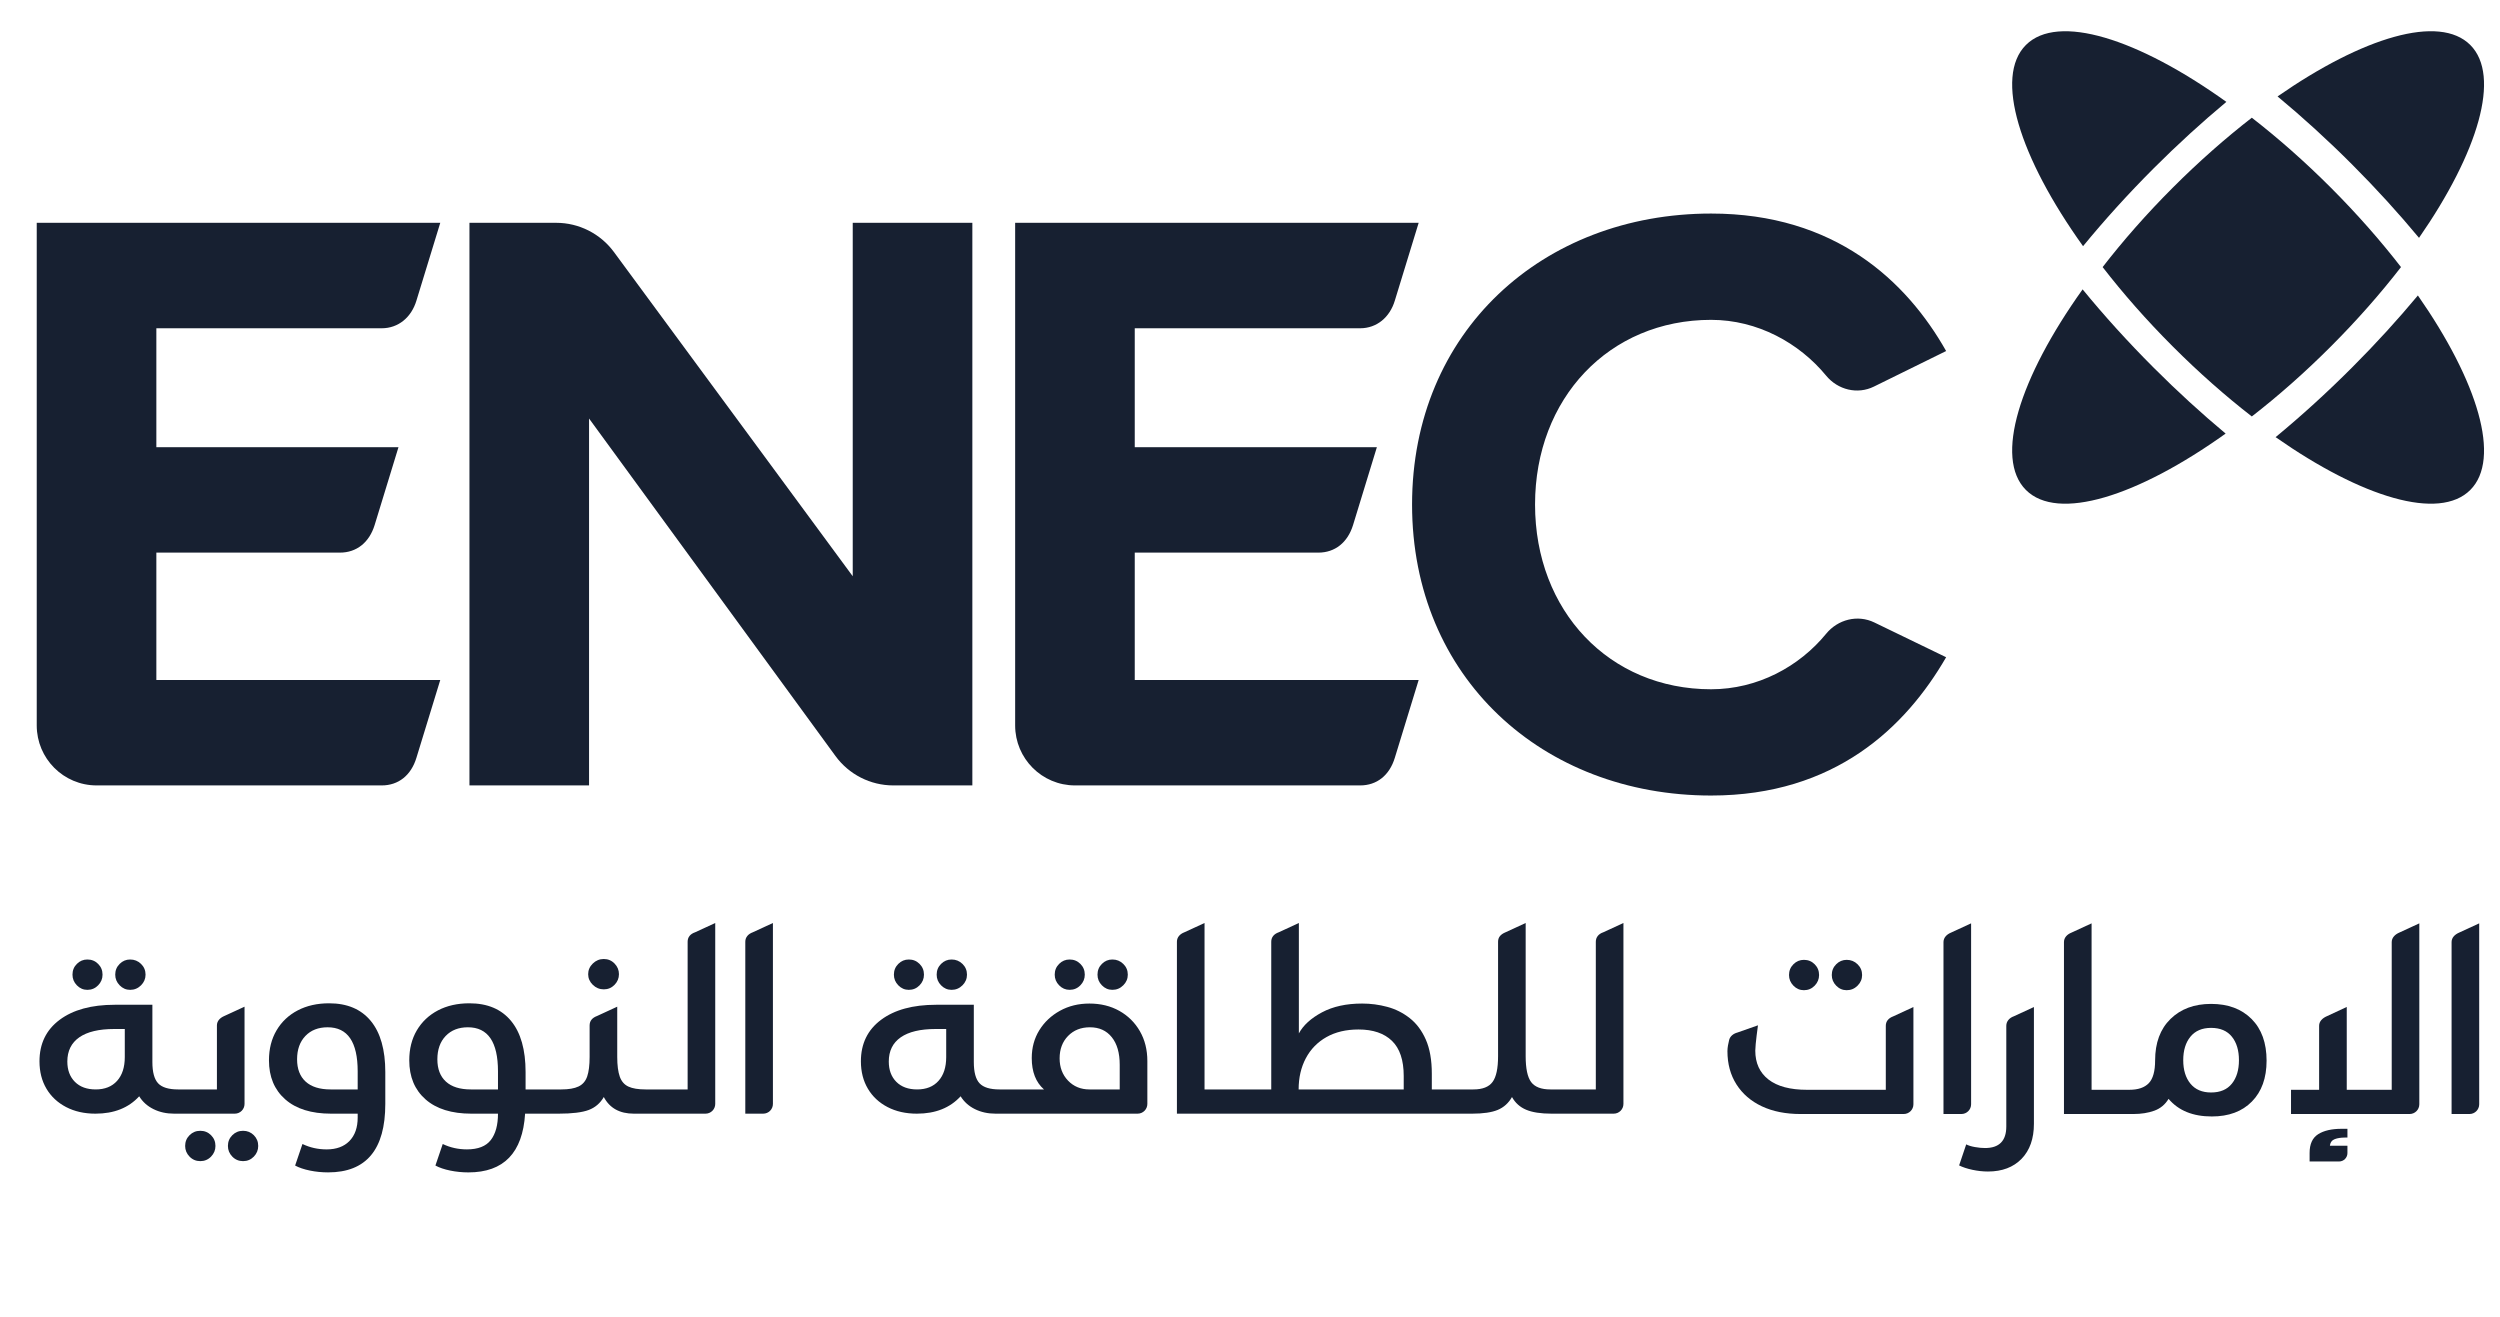
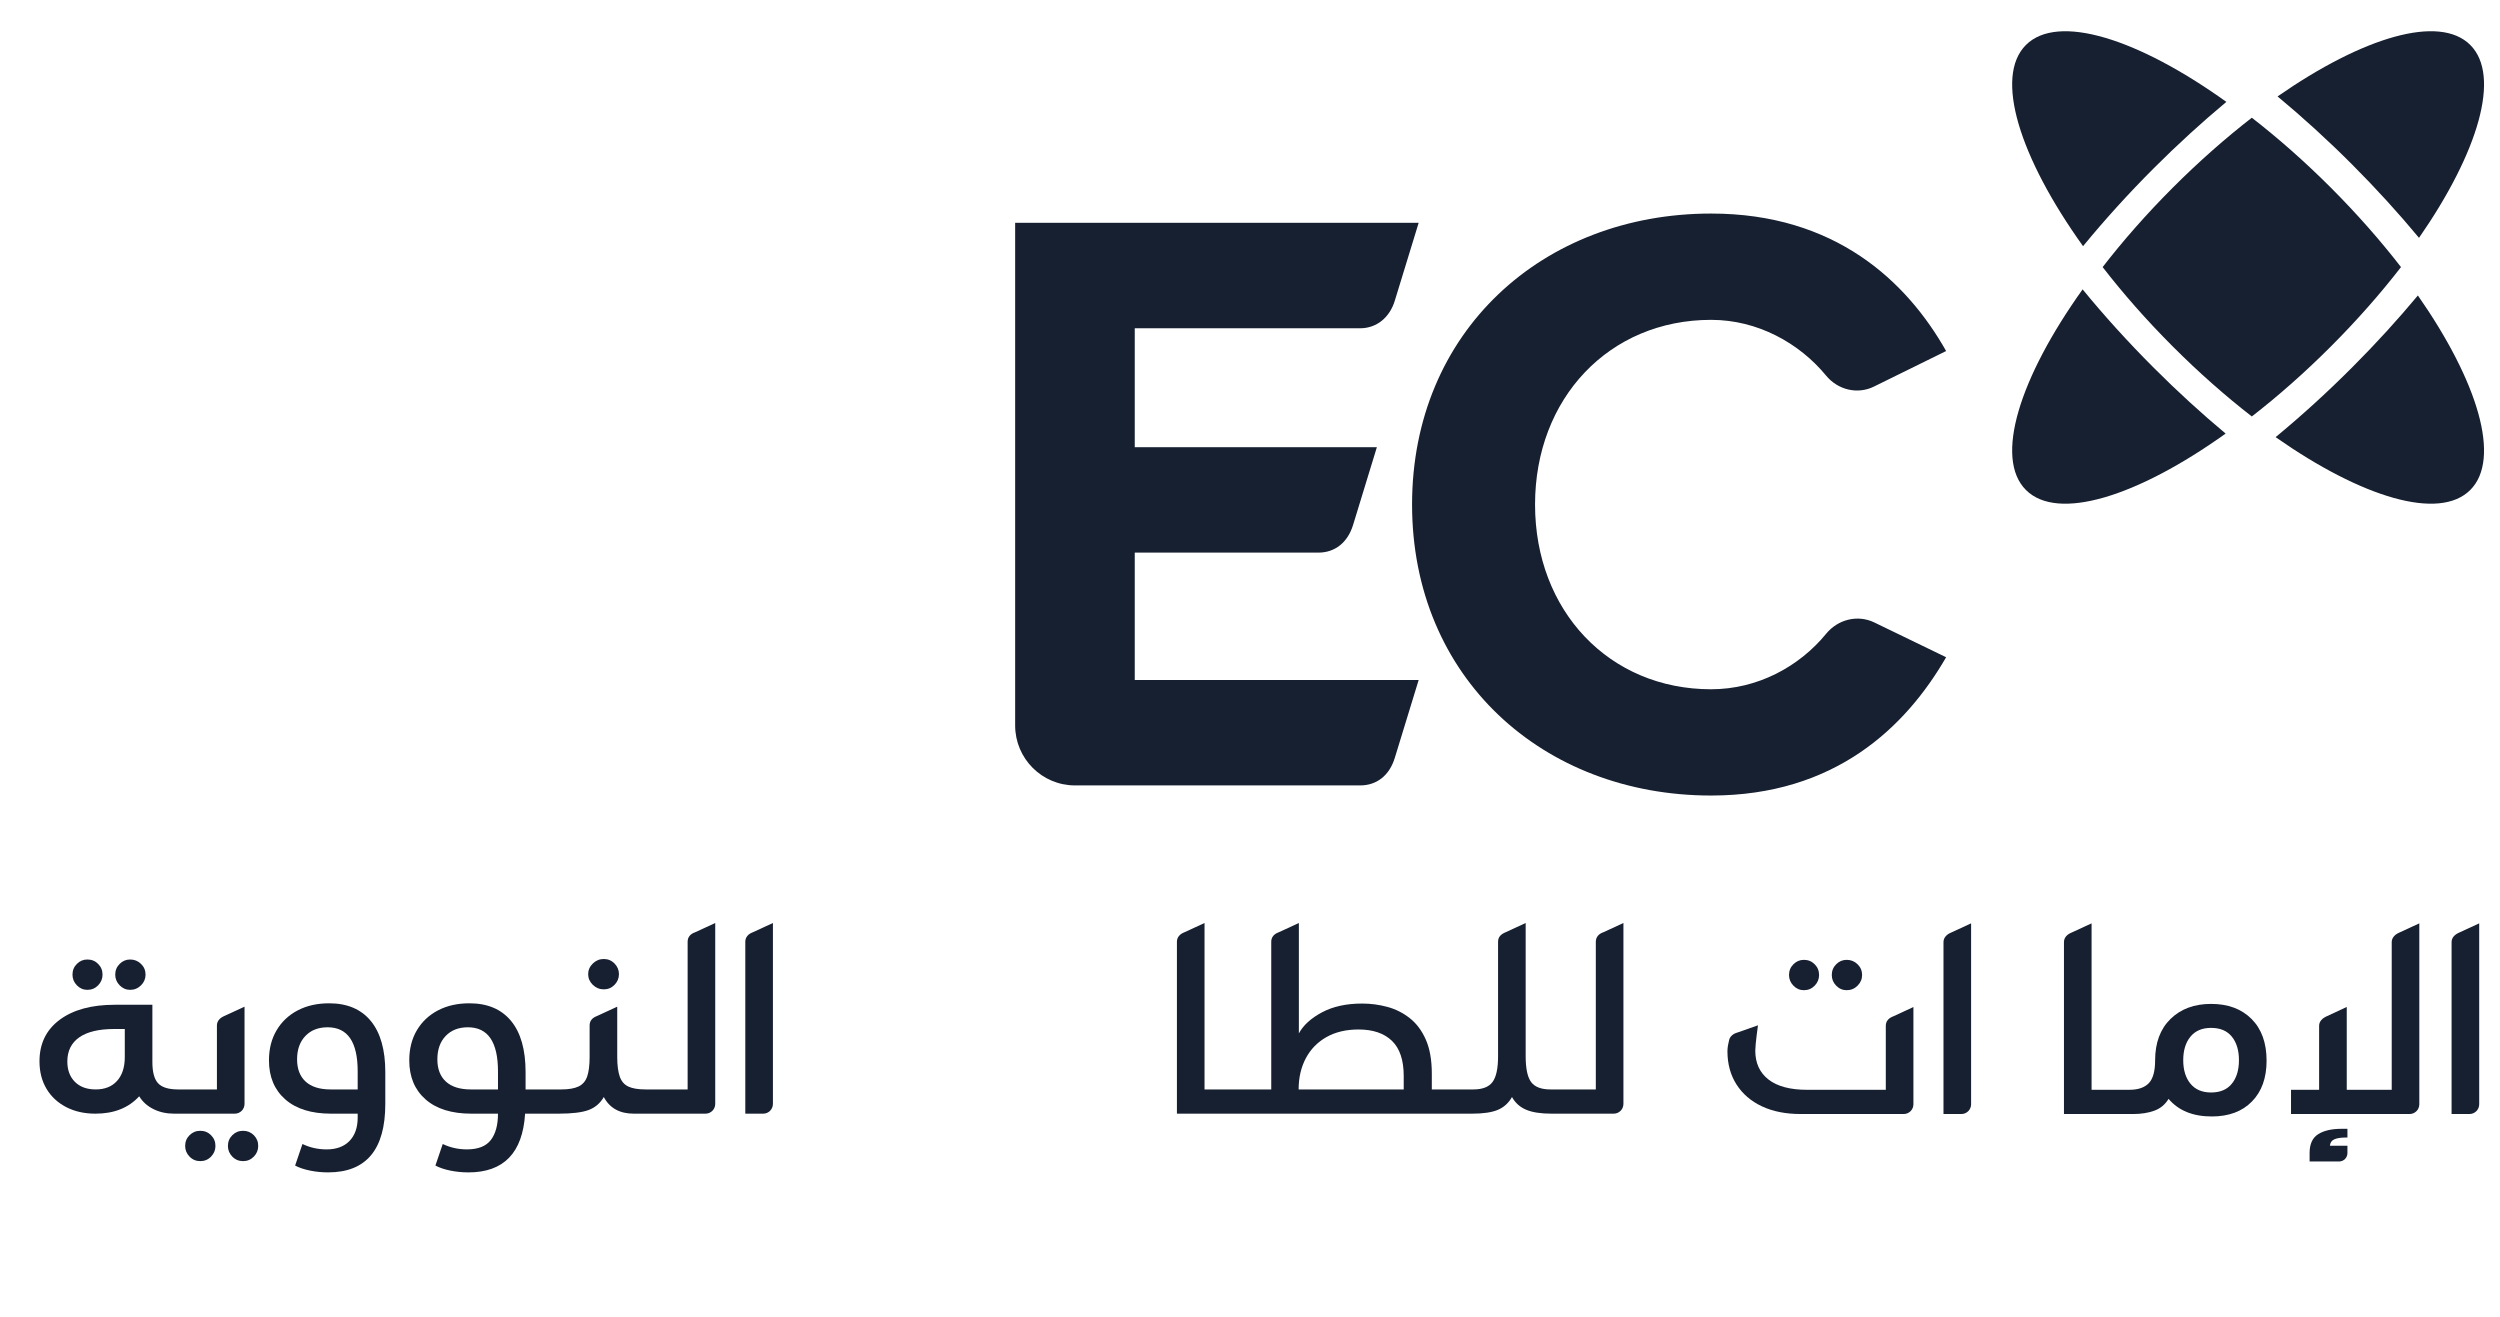
<svg xmlns="http://www.w3.org/2000/svg" width="150" height="79" viewBox="0 0 150 79" fill="none">
  <g clip-path="url(#clip0_1139_227)">
    <path fill-rule="evenodd" clip-rule="evenodd" d="M6.914 58.48C6.914 58.725 7.003 58.938 7.179 59.119C7.355 59.3 7.565 59.391 7.809 59.391C8.063 59.391 8.28 59.3 8.462 59.119C8.642 58.938 8.733 58.725 8.733 58.48C8.733 58.225 8.642 58.01 8.462 57.834C8.28 57.658 8.063 57.57 7.809 57.57C7.565 57.57 7.355 57.658 7.179 57.834C7.003 58.01 6.914 58.225 6.914 58.48ZM4.349 58.48C4.349 58.725 4.436 58.938 4.612 59.119C4.788 59.3 4.998 59.391 5.243 59.391C5.497 59.391 5.712 59.3 5.888 59.119C6.064 58.938 6.152 58.725 6.152 58.48C6.152 58.225 6.064 58.01 5.888 57.834C5.712 57.658 5.497 57.57 5.243 57.57C4.998 57.57 4.788 57.658 4.612 57.834C4.436 58.01 4.349 58.225 4.349 58.48ZM5.742 65.366C5.214 65.366 4.798 65.215 4.495 64.912C4.192 64.608 4.04 64.201 4.04 63.693C4.04 63.056 4.28 62.572 4.759 62.238C5.238 61.906 5.937 61.74 6.856 61.74H7.487V63.428C7.487 64.035 7.333 64.51 7.025 64.852C6.717 65.196 6.289 65.366 5.742 65.366ZM9.488 64.999C9.259 64.755 9.143 64.329 9.143 63.722V60.286H6.885C5.487 60.286 4.386 60.587 3.579 61.189C2.772 61.791 2.369 62.621 2.369 63.678C2.369 64.304 2.508 64.852 2.787 65.322C3.065 65.792 3.459 66.159 3.967 66.424C4.475 66.688 5.062 66.82 5.726 66.82C6.841 66.82 7.717 66.472 8.352 65.777C8.557 66.111 8.843 66.367 9.21 66.548C9.576 66.73 9.989 66.82 10.449 66.82H10.801H14.089C14.411 66.82 14.672 66.558 14.672 66.236V60.401L13.464 60.958C13.206 61.067 13.015 61.255 13.015 61.526V65.366H11.241H10.684C10.117 65.366 9.717 65.244 9.488 64.999ZM13.675 68.758C13.675 69.002 13.763 69.216 13.939 69.397C14.115 69.578 14.33 69.668 14.584 69.668C14.838 69.668 15.053 69.578 15.23 69.397C15.405 69.216 15.493 69.002 15.493 68.758C15.493 68.503 15.405 68.288 15.23 68.112C15.053 67.936 14.838 67.848 14.584 67.848C14.33 67.848 14.115 67.936 13.939 68.112C13.763 68.288 13.675 68.503 13.675 68.758ZM11.109 68.758C11.109 69.002 11.197 69.216 11.373 69.397C11.549 69.578 11.764 69.668 12.018 69.668C12.272 69.668 12.487 69.578 12.663 69.397C12.839 69.216 12.927 69.002 12.927 68.758C12.927 68.503 12.839 68.288 12.663 68.112C12.487 67.936 12.272 67.848 12.018 67.848C11.764 67.848 11.549 67.936 11.373 68.112C11.197 68.288 11.109 68.503 11.109 68.758Z" fill="#172031" />
    <path d="M19.658 61.637C19.101 61.637 18.655 61.81 18.323 62.158C17.991 62.506 17.825 62.973 17.825 63.56C17.825 64.138 17.996 64.583 18.338 64.896C18.68 65.209 19.179 65.366 19.834 65.366H21.461V64.28C21.461 62.518 20.86 61.637 19.658 61.637ZM19.687 70.343C19.316 70.343 18.952 70.307 18.595 70.234C18.238 70.16 17.942 70.06 17.707 69.933L18.147 68.64C18.597 68.856 19.081 68.964 19.599 68.964C20.186 68.964 20.642 68.795 20.97 68.457C21.297 68.119 21.461 67.652 21.461 67.055V66.82H19.863C18.68 66.82 17.764 66.534 17.114 65.961C16.463 65.388 16.138 64.608 16.138 63.619C16.138 62.934 16.29 62.334 16.593 61.821C16.896 61.307 17.319 60.907 17.861 60.624C18.404 60.34 19.032 60.198 19.746 60.198C20.831 60.198 21.664 60.55 22.246 61.255C22.827 61.96 23.118 62.983 23.118 64.324V66.233C23.118 68.973 21.975 70.343 19.687 70.343Z" fill="#172031" />
    <path fill-rule="evenodd" clip-rule="evenodd" d="M39.044 66.82H42.331C42.653 66.82 42.914 66.558 42.914 66.236V55.38L41.707 55.937C41.411 56.039 41.258 56.234 41.258 56.505V65.366H39.044V65.366H38.736C38.296 65.366 37.953 65.31 37.709 65.197C37.464 65.085 37.291 64.887 37.188 64.603C37.086 64.319 37.034 63.922 37.034 63.413V60.401L35.827 60.958C35.53 61.067 35.377 61.256 35.377 61.527V63.413C35.377 63.913 35.328 64.304 35.231 64.588C35.133 64.872 34.959 65.072 34.71 65.19C34.461 65.308 34.117 65.366 33.676 65.366H33.383V65.366H31.535V64.324C31.535 62.983 31.245 61.96 30.663 61.255C30.082 60.55 29.248 60.198 28.163 60.198C27.449 60.198 26.821 60.34 26.278 60.623C25.736 60.908 25.313 61.307 25.01 61.82C24.707 62.334 24.556 62.934 24.556 63.619C24.556 64.608 24.881 65.388 25.531 65.961C26.181 66.533 27.097 66.82 28.28 66.82H29.879C29.879 67.505 29.734 68.033 29.446 68.405C29.157 68.777 28.681 68.963 28.016 68.963C27.498 68.963 27.014 68.856 26.564 68.64L26.125 69.932C26.359 70.06 26.655 70.16 27.011 70.234C27.368 70.307 27.733 70.344 28.104 70.344C30.226 70.344 31.36 69.169 31.506 66.82H33.383H33.515C34.327 66.82 34.927 66.746 35.319 66.6C35.71 66.453 36.013 66.194 36.228 65.821C36.58 66.487 37.181 66.82 38.031 66.82L39.044 66.82ZM35.568 59.089C35.383 58.908 35.29 58.696 35.29 58.451C35.29 58.206 35.383 57.993 35.568 57.812C35.753 57.631 35.974 57.54 36.228 57.54C36.482 57.54 36.697 57.631 36.873 57.812C37.049 57.993 37.137 58.206 37.137 58.451C37.137 58.696 37.049 58.908 36.873 59.089C36.697 59.27 36.482 59.361 36.228 59.361C35.974 59.361 35.753 59.27 35.568 59.089ZM26.74 62.158C26.408 62.506 26.242 62.973 26.242 63.56C26.242 64.138 26.413 64.583 26.755 64.896C27.097 65.21 27.595 65.366 28.251 65.366H29.879V64.28C29.879 62.518 29.277 61.637 28.075 61.637C27.518 61.637 27.072 61.811 26.74 62.158Z" fill="#172031" />
    <path d="M45.792 66.82H44.718V56.505C44.718 56.234 44.891 56.039 45.168 55.937L46.375 55.38V66.236C46.375 66.558 46.114 66.82 45.792 66.82Z" fill="#172031" />
-     <path fill-rule="evenodd" clip-rule="evenodd" d="M56.2 58.48C56.2 58.725 56.288 58.938 56.464 59.119C56.641 59.3 56.851 59.391 57.095 59.391C57.349 59.391 57.566 59.3 57.748 59.119C57.928 58.938 58.019 58.725 58.019 58.48C58.019 58.225 57.928 58.01 57.748 57.834C57.566 57.658 57.349 57.57 57.095 57.57C56.851 57.57 56.641 57.658 56.464 57.834C56.288 58.01 56.2 58.225 56.2 58.48ZM53.634 58.48C53.634 58.725 53.722 58.938 53.898 59.119C54.074 59.3 54.284 59.391 54.529 59.391C54.783 59.391 54.998 59.3 55.174 59.119C55.35 58.938 55.438 58.725 55.438 58.48C55.438 58.225 55.35 58.01 55.174 57.834C54.998 57.658 54.783 57.57 54.529 57.57C54.284 57.57 54.074 57.658 53.898 57.834C53.722 58.01 53.634 58.225 53.634 58.48ZM55.027 65.366C54.5 65.366 54.084 65.215 53.781 64.912C53.478 64.608 53.327 64.201 53.327 63.693C53.327 63.056 53.566 62.572 54.045 62.238C54.524 61.906 55.222 61.74 56.142 61.74H56.772V63.428C56.772 64.035 56.618 64.51 56.31 64.852C56.002 65.196 55.575 65.366 55.027 65.366ZM58.774 64.999C58.544 64.755 58.429 64.329 58.429 63.722V60.286H56.171C54.773 60.286 53.671 60.587 52.864 61.189C52.058 61.791 51.654 62.621 51.654 63.678C51.654 64.304 51.794 64.852 52.073 65.322C52.351 65.792 52.744 66.159 53.253 66.424C53.761 66.688 54.348 66.82 55.012 66.82C56.127 66.82 57.002 66.472 57.637 65.777C57.843 66.11 58.129 66.367 58.495 66.548C58.862 66.73 59.275 66.82 59.735 66.82H60.087H68.258C68.579 66.82 68.841 66.558 68.841 66.236V63.663C68.841 62.987 68.692 62.391 68.393 61.872C68.095 61.353 67.684 60.947 67.161 60.653C66.638 60.36 66.04 60.213 65.365 60.213C64.71 60.213 64.121 60.357 63.598 60.646C63.075 60.935 62.662 61.323 62.359 61.813C62.056 62.303 61.905 62.861 61.905 63.487C61.905 64.309 62.149 64.936 62.638 65.366H60.526H59.969C59.402 65.366 59.004 65.244 58.774 64.999ZM65.85 58.48C65.85 58.725 65.937 58.938 66.113 59.118C66.289 59.3 66.499 59.39 66.744 59.39C66.998 59.39 67.215 59.3 67.396 59.118C67.577 58.938 67.668 58.725 67.668 58.48C67.668 58.225 67.577 58.01 67.396 57.834C67.215 57.658 66.998 57.57 66.744 57.57C66.499 57.57 66.289 57.658 66.113 57.834C65.937 58.01 65.85 58.225 65.85 58.48ZM66.707 62.232C67.025 62.628 67.183 63.179 67.183 63.883V65.366H65.365C64.847 65.366 64.42 65.19 64.082 64.838C63.745 64.485 63.577 64.04 63.577 63.502C63.577 62.953 63.745 62.505 64.082 62.158C64.42 61.811 64.857 61.637 65.395 61.637C65.952 61.637 66.389 61.835 66.707 62.232ZM63.283 58.48C63.283 58.725 63.371 58.938 63.547 59.118C63.723 59.3 63.933 59.39 64.177 59.39C64.431 59.39 64.647 59.3 64.823 59.118C64.999 58.938 65.087 58.725 65.087 58.48C65.087 58.225 64.999 58.01 64.823 57.834C64.647 57.658 64.431 57.57 64.177 57.57C63.933 57.57 63.723 57.658 63.547 57.834C63.371 58.01 63.283 58.225 63.283 58.48Z" fill="#172031" />
    <path fill-rule="evenodd" clip-rule="evenodd" d="M81.51 61.769C82.381 61.769 83.05 61.997 83.519 62.452C83.988 62.907 84.223 63.609 84.223 64.559V65.366H77.918C77.918 64.662 78.062 64.037 78.35 63.494C78.638 62.951 79.052 62.528 79.589 62.224C80.127 61.921 80.767 61.769 81.51 61.769ZM77.932 55.38L76.724 55.937C76.436 56.04 76.275 56.233 76.275 56.505V65.366H74.501V65.366H72.272V55.38L71.064 55.937C70.795 56.04 70.615 56.234 70.615 56.504V66.82H74.061V66.82H87.889V66.82H88.329C88.994 66.82 89.507 66.744 89.868 66.593C90.23 66.44 90.514 66.184 90.719 65.822C90.915 66.174 91.198 66.429 91.57 66.585C91.941 66.742 92.45 66.82 93.095 66.82H93.975H96.823C97.144 66.82 97.406 66.558 97.406 66.236V55.38L96.198 55.937C95.916 56.032 95.749 56.234 95.749 56.505V65.366H93.535H93.022C92.474 65.366 92.091 65.219 91.87 64.926C91.65 64.632 91.54 64.113 91.54 63.37V55.38L90.332 55.937C90.038 56.06 89.884 56.234 89.884 56.505V63.37C89.884 64.104 89.774 64.62 89.553 64.918C89.333 65.217 88.95 65.366 88.402 65.366H87.449V65.366H85.909V64.426C85.909 63.604 85.789 62.921 85.55 62.378C85.31 61.835 84.988 61.404 84.582 61.086C84.176 60.769 83.727 60.543 83.233 60.411C82.739 60.278 82.238 60.213 81.73 60.213C80.782 60.213 79.978 60.389 79.318 60.741C78.658 61.094 78.196 61.515 77.932 62.004V55.38Z" fill="#172031" />
    <path d="M110.171 59.14C109.995 58.959 109.907 58.746 109.907 58.502C109.907 58.247 109.995 58.032 110.171 57.856C110.347 57.679 110.558 57.591 110.802 57.591C111.055 57.591 111.273 57.679 111.454 57.856C111.635 58.032 111.726 58.247 111.726 58.502C111.726 58.746 111.635 58.959 111.454 59.14C111.273 59.321 111.055 59.412 110.802 59.412C110.558 59.412 110.347 59.321 110.171 59.14ZM107.605 59.14C107.429 58.959 107.341 58.746 107.341 58.502C107.341 58.247 107.429 58.032 107.605 57.856C107.781 57.679 107.991 57.591 108.235 57.591C108.489 57.591 108.705 57.679 108.881 57.856C109.056 58.032 109.145 58.247 109.145 58.502C109.145 58.746 109.056 58.959 108.881 59.14C108.705 59.321 108.489 59.412 108.235 59.412C107.991 59.412 107.781 59.321 107.605 59.14ZM114.805 66.258C114.805 66.58 114.544 66.841 114.222 66.841H108.03C107.141 66.841 106.368 66.687 105.713 66.379C105.058 66.071 104.55 65.633 104.188 65.065C103.826 64.497 103.646 63.831 103.646 63.068C103.646 62.855 103.697 62.6 103.75 62.392C103.81 62.159 104.025 62.01 104.24 61.954L105.478 61.519C105.478 61.519 105.317 62.667 105.317 63.039C105.317 63.783 105.582 64.36 106.109 64.771C106.637 65.182 107.409 65.388 108.426 65.388H113.148V61.548C113.148 61.277 113.307 61.089 113.597 60.98L114.805 60.422V66.258Z" fill="#172031" />
    <path d="M117.683 66.841H116.609V56.526C116.609 56.255 116.807 56.062 117.058 55.958L118.266 55.401V66.257C118.266 66.58 118.005 66.841 117.683 66.841Z" fill="#172031" />
-     <path d="M122.035 67.429C122.035 68.319 121.788 69.019 121.295 69.528C120.801 70.037 120.128 70.291 119.278 70.291C118.975 70.291 118.664 70.257 118.347 70.189C118.028 70.121 117.762 70.032 117.547 69.925L117.973 68.662C118.099 68.73 118.273 68.784 118.493 68.823C118.713 68.863 118.916 68.882 119.102 68.882C119.952 68.882 120.378 68.451 120.378 67.59V61.548C120.378 61.277 120.569 61.069 120.827 60.979L122.035 60.422V67.429Z" fill="#172031" />
    <path fill-rule="evenodd" clip-rule="evenodd" d="M125.495 55.401L124.287 55.958C124.029 56.062 123.838 56.255 123.838 56.526V66.841H127.284H128.002C128.472 66.841 128.89 66.775 129.256 66.643C129.623 66.511 129.909 66.273 130.114 65.931C130.71 66.636 131.575 66.988 132.709 66.988C133.726 66.988 134.528 66.69 135.114 66.092C135.701 65.495 135.995 64.678 135.995 63.64C135.995 62.574 135.694 61.739 135.093 61.137C134.491 60.535 133.682 60.234 132.665 60.234C131.659 60.234 130.848 60.535 130.231 61.137C129.616 61.739 129.307 62.569 129.307 63.625C129.307 64.272 129.18 64.727 128.927 64.991C128.672 65.256 128.285 65.387 127.768 65.387H127.284V65.388H125.495V55.401ZM134.337 63.611C134.337 64.198 134.196 64.668 133.912 65.02C133.628 65.373 133.213 65.549 132.665 65.549C132.128 65.549 131.715 65.373 131.426 65.02C131.138 64.668 130.994 64.198 130.994 63.611C130.994 63.024 131.138 62.554 131.426 62.201C131.715 61.849 132.128 61.673 132.665 61.673C133.213 61.673 133.628 61.849 133.912 62.201C134.196 62.554 134.337 63.024 134.337 63.611Z" fill="#172031" />
    <path fill-rule="evenodd" clip-rule="evenodd" d="M137.461 66.841H144.577C144.898 66.841 145.159 66.58 145.159 66.257V55.401L143.952 55.958C143.712 56.062 143.503 56.255 143.503 56.526V65.387H140.805V60.417L139.597 60.979C139.351 61.089 139.147 61.277 139.147 61.547V65.387H137.461V66.841ZM140.344 69.689H138.576V69.174C138.576 68.645 138.746 68.272 139.087 68.054C139.427 67.837 139.896 67.728 140.496 67.728H140.846V68.253C140.846 68.253 140.245 68.222 139.978 68.404C139.804 68.523 139.795 68.746 139.795 68.746H140.846V69.186C140.846 69.463 140.621 69.689 140.344 69.689Z" fill="#172031" />
    <path d="M148.169 66.841H147.095V56.526C147.095 56.255 147.291 56.069 147.545 55.958L148.752 55.401V66.257C148.752 66.58 148.491 66.841 148.169 66.841Z" fill="#172031" />
-     <path d="M2.204 43.526V13.369H26.416L24.986 18.036C24.682 19.043 23.899 19.696 22.904 19.696H9.381V26.83H23.909L22.48 31.497C22.158 32.55 21.393 33.157 20.398 33.157H9.381V40.799H26.416L24.986 45.466C24.664 46.528 23.899 47.125 22.904 47.125H5.798C3.813 47.125 2.204 45.514 2.204 43.526Z" fill="#172031" />
    <path d="M60.909 43.526V13.369H85.12L83.69 18.036C83.387 19.043 82.604 19.696 81.609 19.696H68.085V26.83H82.613L81.185 31.497C80.863 32.55 80.098 33.157 79.102 33.157H68.085V40.799H85.12L83.69 45.466C83.368 46.528 82.604 47.125 81.609 47.125H64.502C62.518 47.125 60.909 45.514 60.909 43.526Z" fill="#172031" />
-     <path d="M50.128 45.36L35.343 25.111V47.125H28.167V13.369H33.374C34.739 13.369 36.023 14.02 36.835 15.12L51.164 34.575V13.369H58.341V47.125H53.6C52.227 47.125 50.937 46.469 50.128 45.36Z" fill="#172031" />
    <path d="M84.724 30.273C84.724 19.898 92.558 12.813 102.666 12.813C110.097 12.813 114.393 16.861 116.768 21.062L112.436 23.195C111.446 23.683 110.271 23.392 109.568 22.539C107.956 20.583 105.457 19.191 102.666 19.191C96.55 19.191 92.103 23.896 92.103 30.273C92.103 36.65 96.55 41.356 102.666 41.356C105.457 41.356 107.956 39.995 109.568 38.026C110.275 37.163 111.459 36.862 112.463 37.349L116.768 39.434C114.341 43.633 110.097 47.732 102.666 47.732C92.558 47.732 84.724 40.647 84.724 30.273Z" fill="#172031" />
    <path d="M135.109 7.063C133.532 8.287 131.929 9.696 130.359 11.268C128.788 12.841 127.38 14.447 126.158 16.025C127.38 17.604 128.788 19.21 130.359 20.781C131.929 22.354 133.532 23.764 135.109 24.988C136.686 23.764 138.289 22.354 139.859 20.781C141.429 19.21 142.838 17.604 144.06 16.025C142.838 14.447 141.429 12.841 139.859 11.268C138.289 9.696 136.686 8.287 135.109 7.063Z" fill="#172031" />
    <path fill-rule="evenodd" clip-rule="evenodd" d="M133.582 6.113C128.269 2.306 123.463 0.789 121.554 2.7C119.642 4.614 121.166 9.44 124.983 14.77C126.258 13.217 127.67 11.653 129.207 10.114C130.653 8.667 132.121 7.329 133.582 6.113Z" fill="#172031" />
    <path fill-rule="evenodd" clip-rule="evenodd" d="M124.957 17.362C121.159 22.679 119.646 27.486 121.554 29.397C123.457 31.304 128.242 29.799 133.538 26.015C132.091 24.807 130.638 23.482 129.207 22.048C127.66 20.5 126.238 18.926 124.957 17.362Z" fill="#172031" />
    <path fill-rule="evenodd" clip-rule="evenodd" d="M136.536 26.229C141.711 29.855 146.351 31.267 148.218 29.397C150.082 27.531 148.681 22.898 145.073 17.728C143.871 19.171 142.552 20.621 141.125 22.048C139.609 23.567 138.068 24.965 136.536 26.229Z" fill="#172031" />
    <path fill-rule="evenodd" clip-rule="evenodd" d="M136.654 5.786C141.781 2.22 146.365 0.844 148.218 2.699C150.07 4.554 148.699 9.141 145.141 14.271C143.921 12.801 142.579 11.323 141.125 9.868C139.648 8.388 138.147 7.023 136.654 5.786Z" fill="#172031" />
  </g>
  <defs>
    <clipPath id="clip0_1139_227">
      <rect width="150" height="79" fill="white" />
    </clipPath>
  </defs>
</svg>